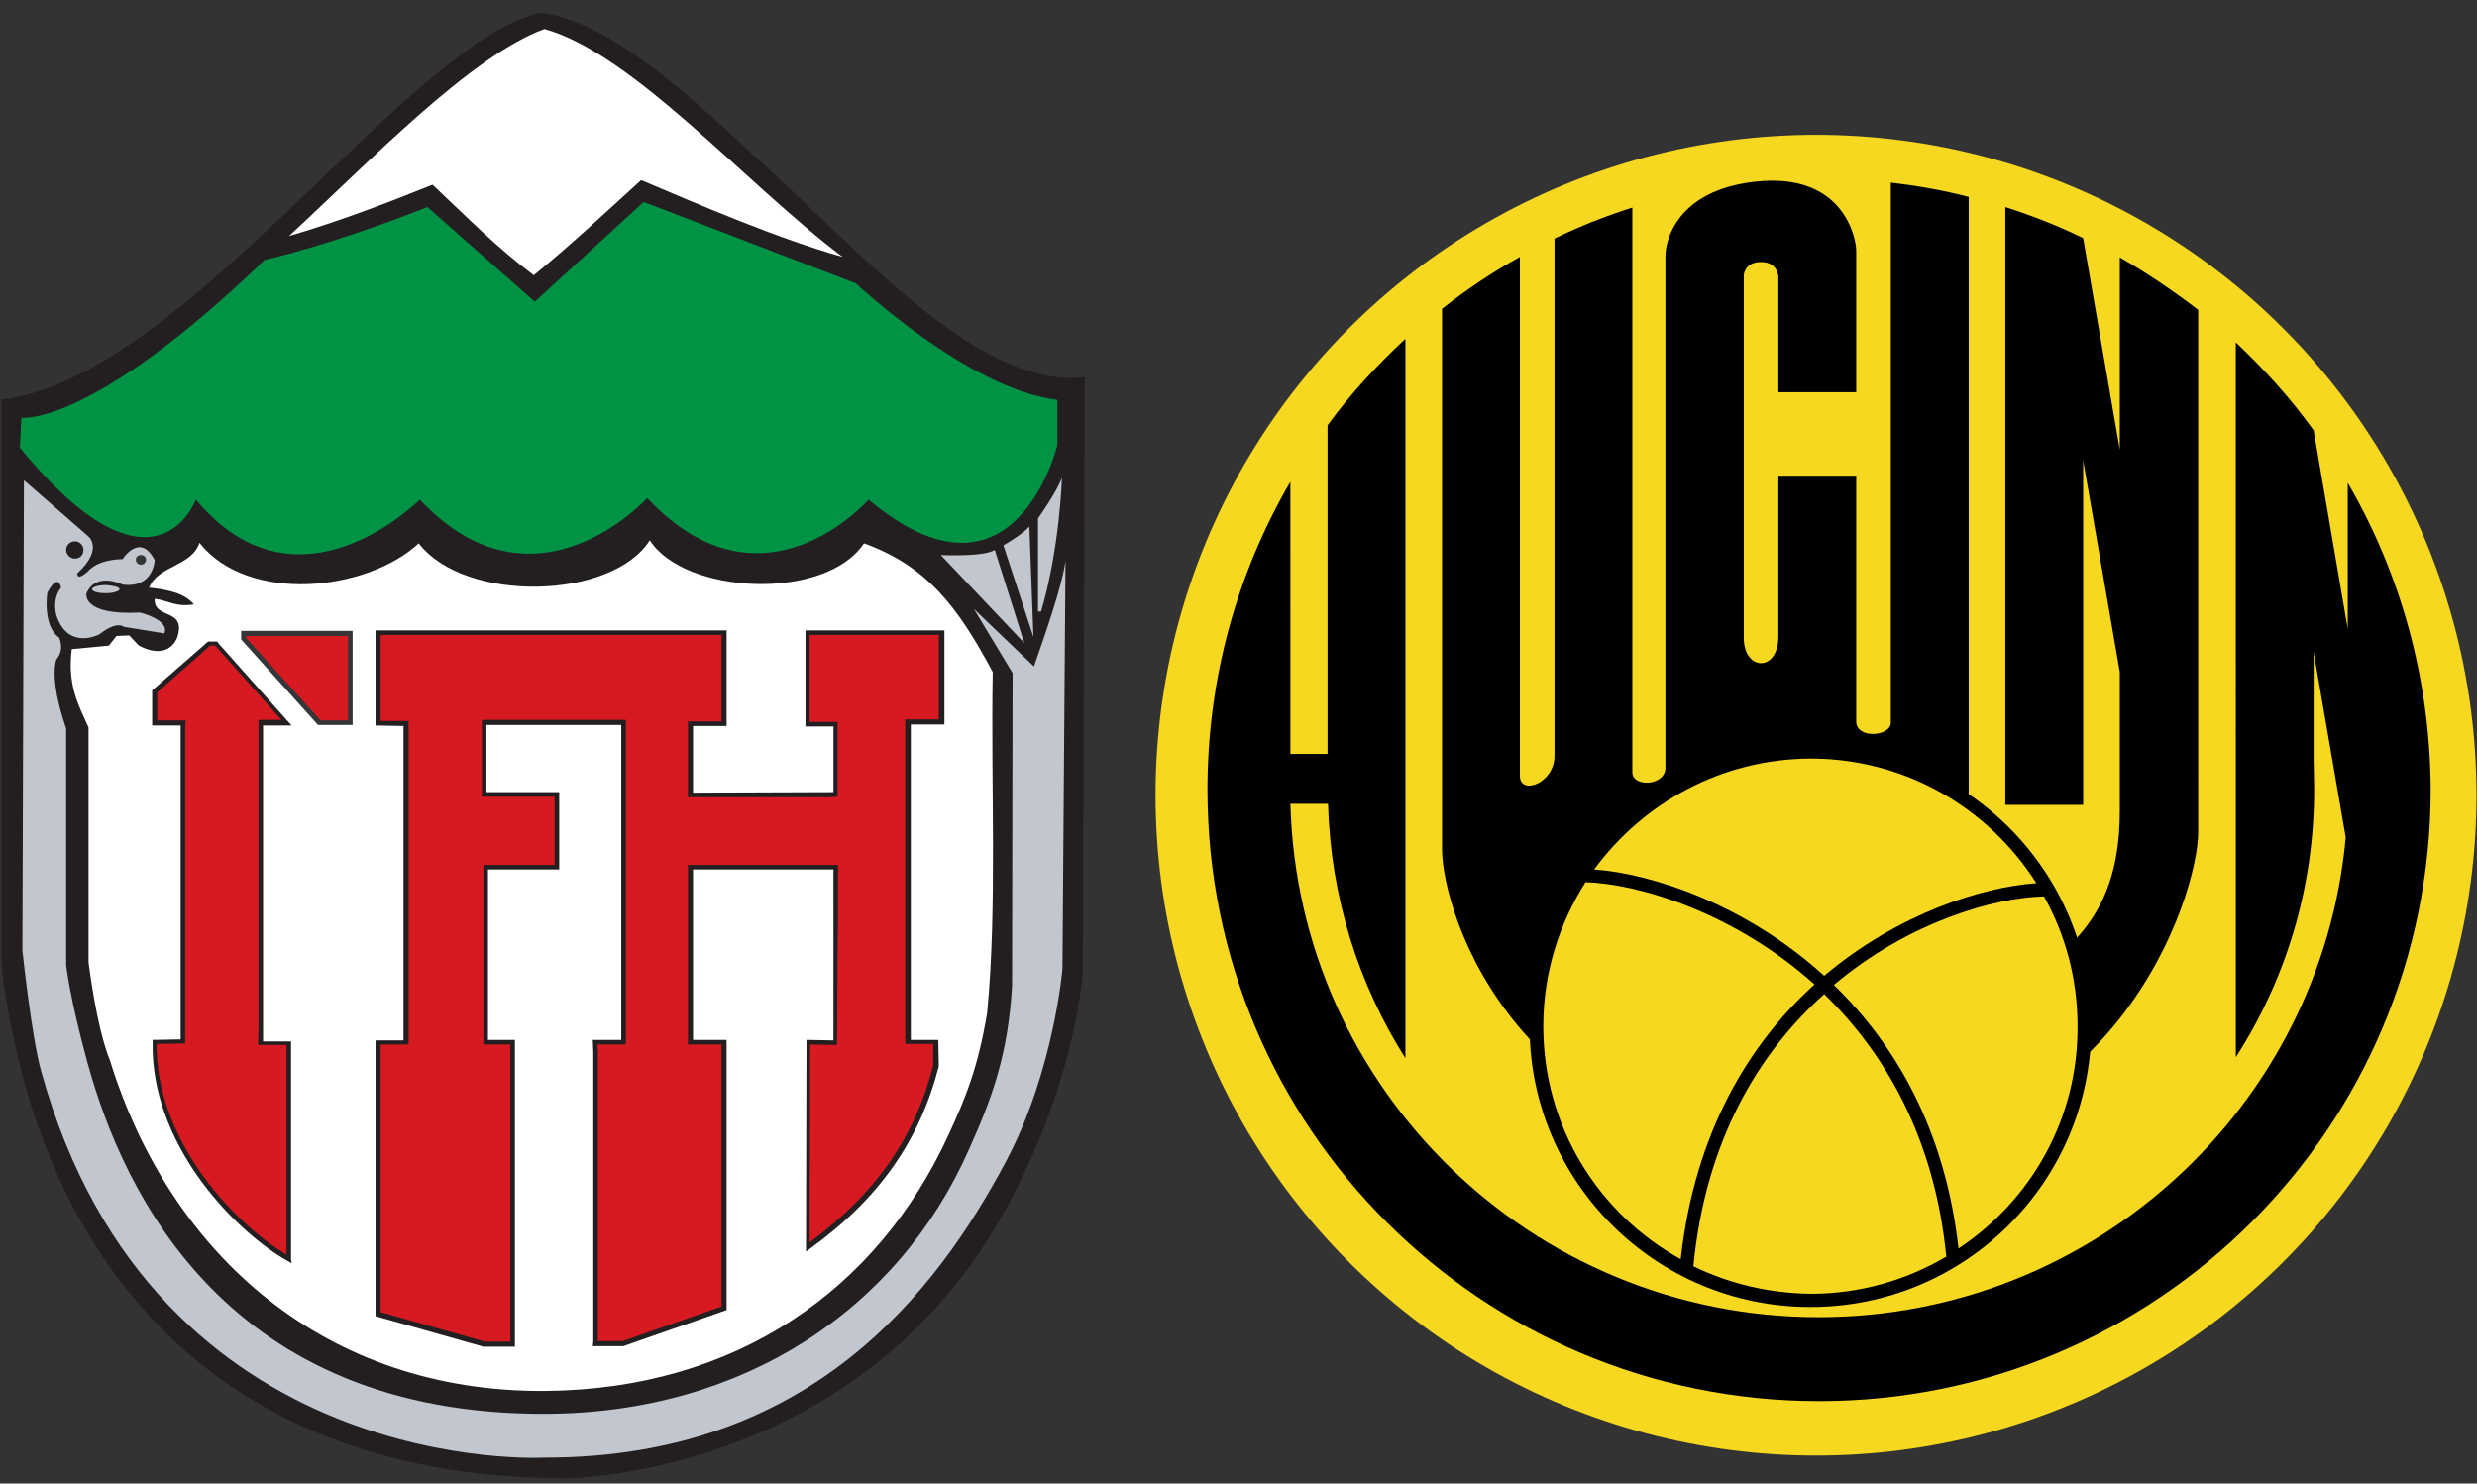
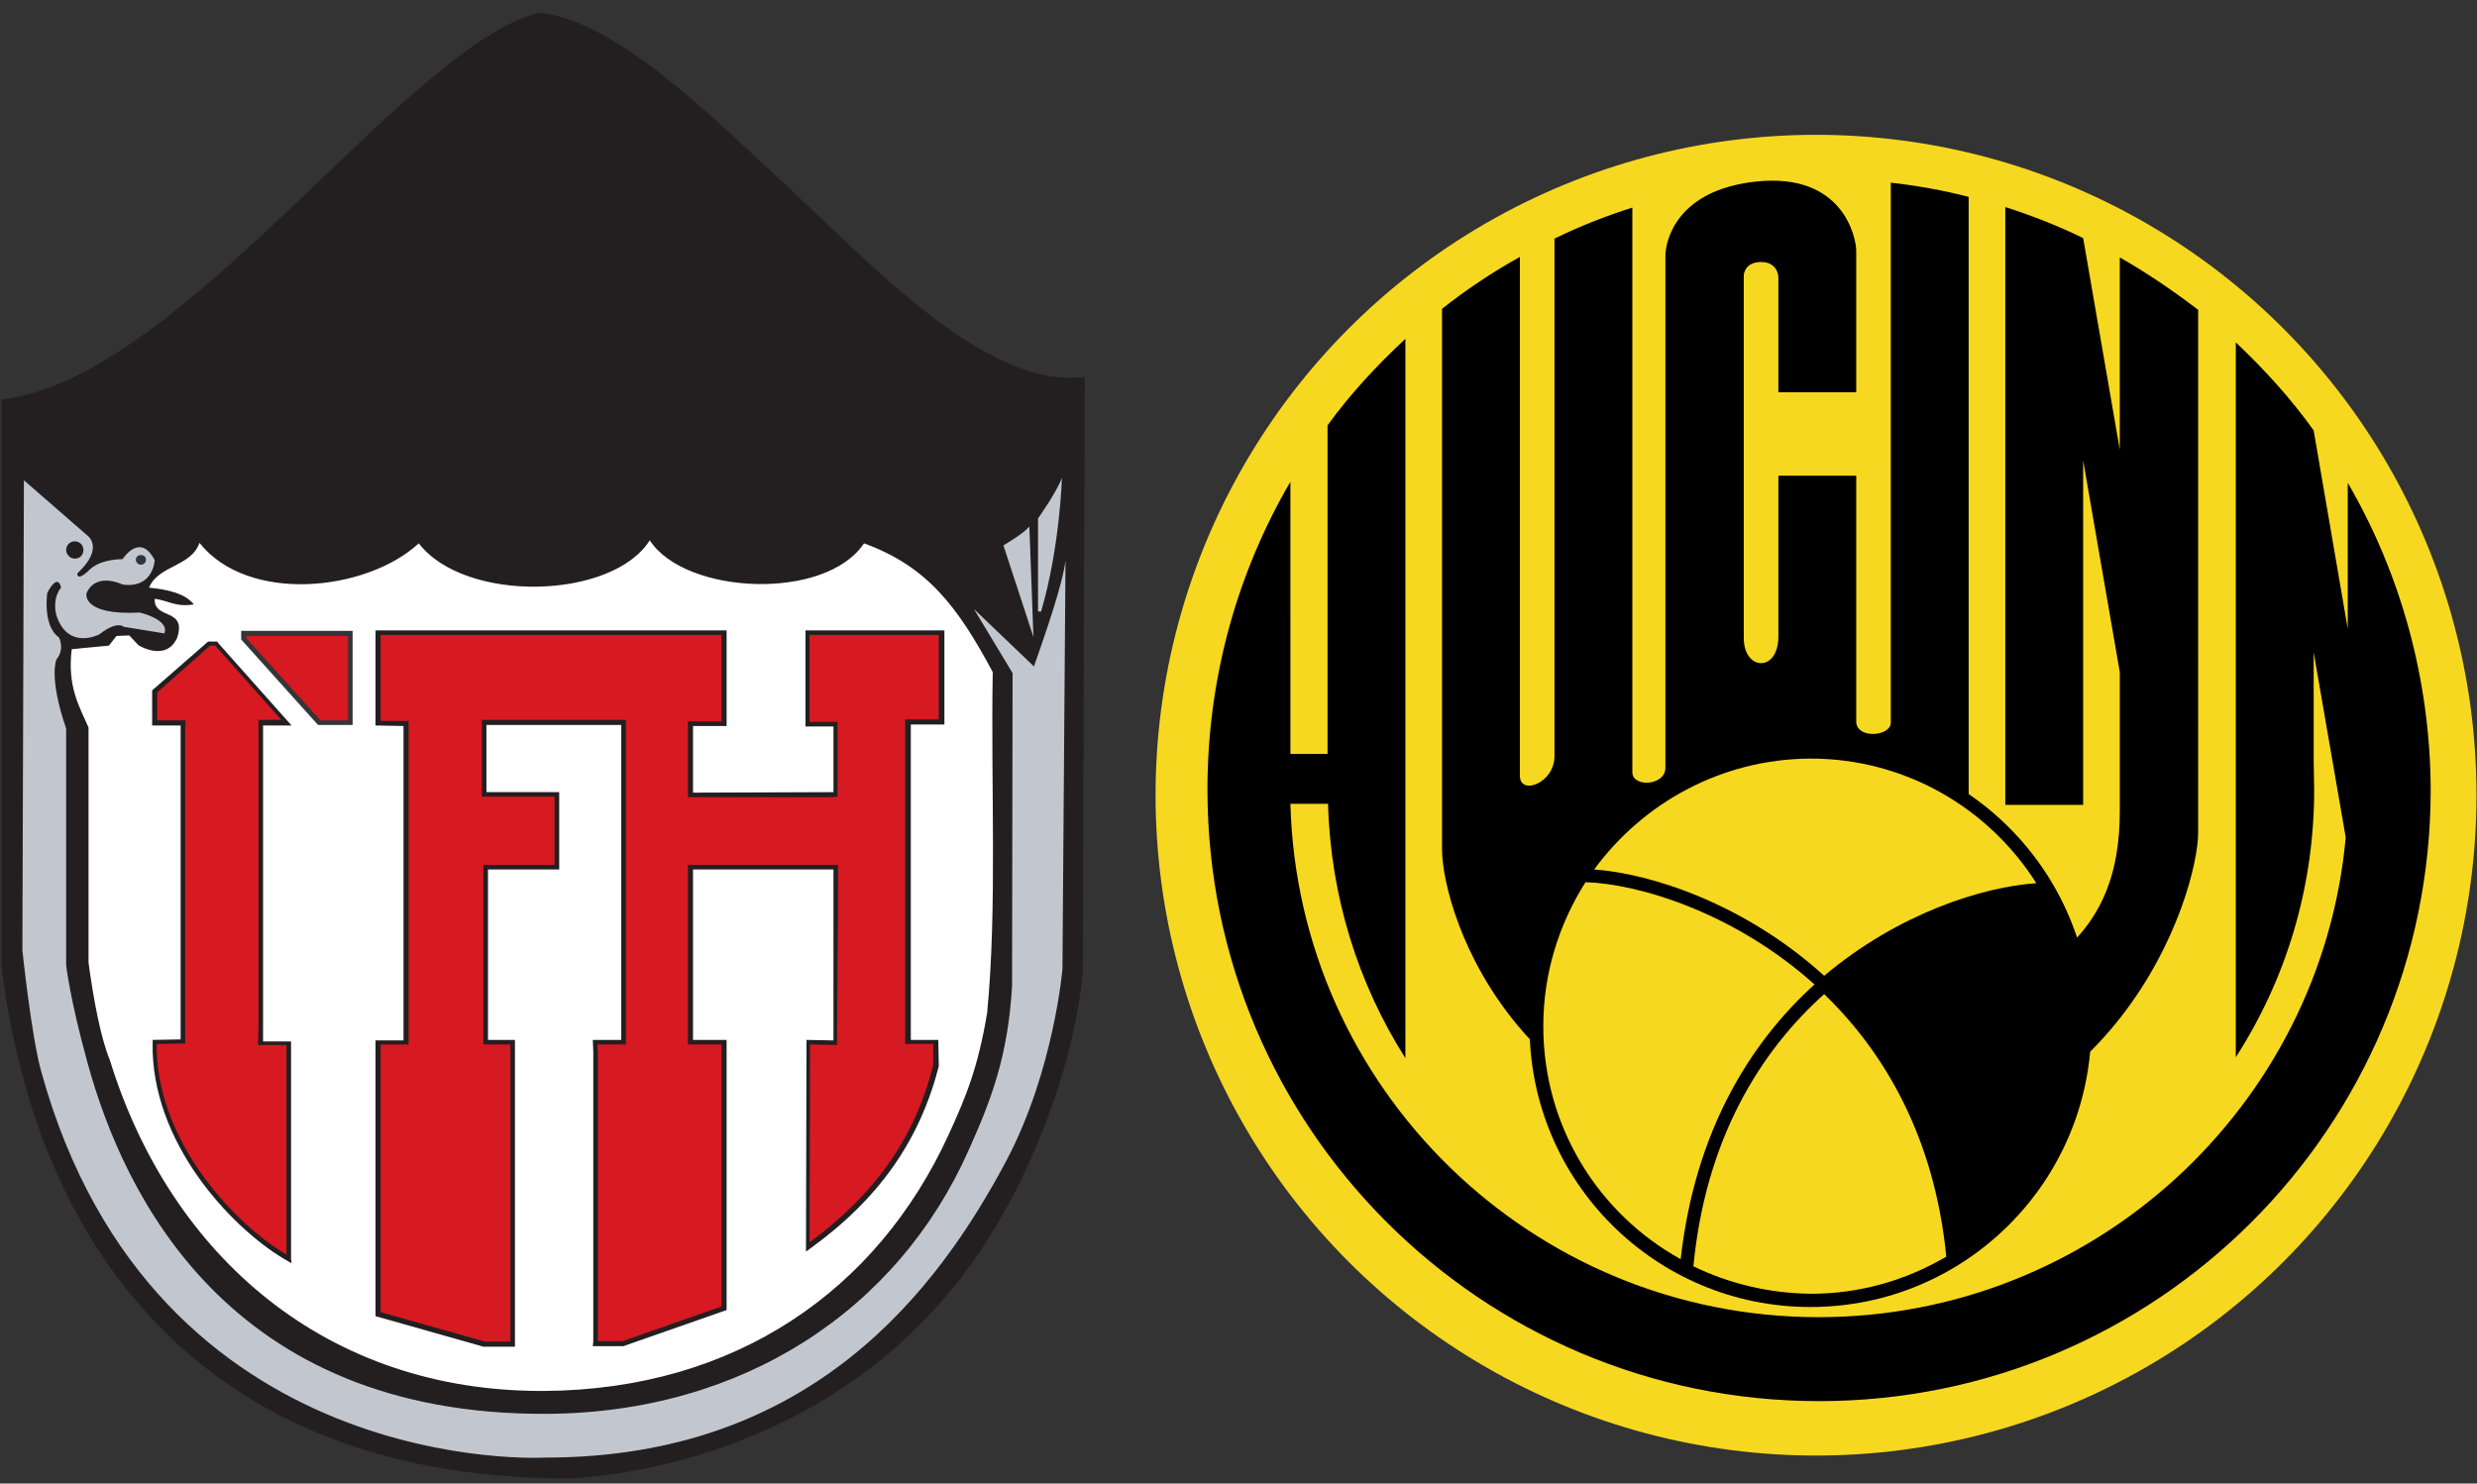
<svg xmlns="http://www.w3.org/2000/svg" version="1.1" id="Layer_1" x="0px" y="0px" viewBox="0 0 486.8 291.6" style="enable-background:new 0 0 486.8 291.6;" xml:space="preserve">
  <rect x="0" y="0" width="486.8" height="291.6" fill="#333333" stroke="none" />
  <style type="text/css">
	.st0{fill-rule:evenodd;clip-rule:evenodd;fill:#231F20;}
	.st1{fill-rule:evenodd;clip-rule:evenodd;fill:#FFFFFF;}
	.st2{fill-rule:evenodd;clip-rule:evenodd;fill:#C2C7CF;}
	.st3{fill-rule:evenodd;clip-rule:evenodd;fill:#009345;}
	.st4{fill-rule:evenodd;clip-rule:evenodd;fill:#343536;}
	.st5{fill-rule:evenodd;clip-rule:evenodd;fill:#D71921;}
	.st6{fill:#231F20;}
	.st7{fill:#343536;}
	.st8{fill:#F6D820;}
</style>
  <title>vaengirjupiters</title>
  <g>
    <path class="st0" d="M213.2,74.1c-19.6,2.4-41.7-22-59.8-38.7c-13.1-12-31.8-31.1-47.2-32.9C80.4,8.1,35.7,74.7,0.3,78.5v111.2   c0,0,0.8,9.4,4.4,22.7c8,29.7,32.4,77.9,106.3,78.2c0,0,49.4-0.1,79.7-41.9c10.2-14,20-36.5,22.1-57.4L213.2,74.1z" />
-     <path class="st1" d="M165.6,50.5c-12.7-3.6-27.6-10-39.6-15.1c-6.7,6.1-14.2,13.1-21.1,18.7C97.7,48.7,92.1,43,85,36.3   c-8.9,3.6-18.6,7.3-28.2,10.1C72.8,31.6,92.5,11,107,5.7C124.5,10.6,146.4,36,165.6,50.5" />
    <path class="st2" d="M198.9,193.8c-0.8,13.8-4.1,22.4-8.5,32.2c-13.9,31.4-44.3,51.7-83,51.9c-62.5,0.3-83.1-43.1-90.2-69   c-3.5-12.7-4.2-19.2-4.2-19.2v-46.5c-3.5-10.2-1.9-13.6-1.9-13.6c1.7-2,0.5-4.3,0.5-4.3c-3.3-2.3-2.3-8.8-2.3-8.8   c2.2-4.1,2.7-1,2.7-1c-1.9,2.4-0.9,5.5-0.9,5.5c2.3,6.9,8.4,3.7,8.4,3.7c3.6-2.8,4.8-1.5,4.8-1.5l8,1.3c1.1-2.7-4.8-4.1-4.8-4.1   c-11.6,0.6-10.5-3.8-10.5-3.8c1.9-4.3,7.1-1.7,7.1-1.7c6.1,0.8,6.3-4.8,6.3-4.8c-2.9-5.6-6.3-0.2-6.3-0.2c-5.1,0.1-6.7,2.3-6.7,2.3   c-2.4,2.2-2.2,0.5-2.2,0.5c5.5-5.1,1.9-7.5,1.9-7.5L4.7,94.4l-0.3,92.4c0,0,1.8,17.1,3.7,23.8c22.2,80.4,99.1,75.9,99.1,75.9   c52.1,0,76.9-32.6,90.6-58.4c9.3-17.6,11-37.6,11-37.6l0.6-80.3c-0.6,4.8-4,14.5-6.2,20.8l-11.8-11.3l7.6,12.6" />
    <path class="st1" d="M34.8,125.4c2-6-4.6-3.5-4.4-7.7c2.6,0.3,4.1,1.7,7.7,1.1c-1.8-2.2-5.1-2.9-8.8-3.3c1.8-4.4,8.3-4.1,9.9-8.8   c9.5,12,32.8,9.6,43.1,0.1c9.1,11.8,38,11.1,45.4-0.6c6.9,10.7,34.5,12,42.1,0.6c12.4,4.5,18.4,12.4,25.3,25.3   c-0.4,22.3,0.9,46.3-1.1,67c-1.8,10.8-4.2,16.6-7.6,24c-14,30.5-41.8,50-79.3,50.3c-42.9,0.3-73.6-26.5-85.5-65   c-1.9-4.6-3.3-12.5-4.2-19.2V143c-1.9-4.3-4.2-8.2-3.3-15.4l7.3-0.7l1.5-1.9l2.5-0.1l1.8,1.9C27.1,126.8,32.6,130.2,34.8,125.4" />
-     <path class="st3" d="M4.2,82.1c0,0,13.5,2,47.8-31c0,0,12.7-2.8,32-10.4l21.1,18.6l21.4-19.6l41.7,16c0,0,22.1,20.8,39.6,22.9v8.9   c0,0-8.4,34.8-37.1,10.7c0,0-20.8,23.9-43.5-0.3c0,0-22.1,24.4-44.7,0.3c0,0-23.9,24.2-44,0c0,0-8.1,22.1-34.6-10.2" />
    <path class="st0" d="M16.4,108.1c0,1-0.7,1.7-1.7,1.7c-0.9,0-1.7-0.8-1.7-1.7c0-1,0.8-1.7,1.7-1.7   C15.6,106.4,16.4,107.1,16.4,108.1" />
    <path class="st4" d="M28.7,110c0,0.5-0.4,1-1,1c-0.5,0-1-0.4-1-1c0-0.5,0.4-0.9,1-0.9C28.3,109.1,28.7,109.5,28.7,110" />
-     <path class="st2" d="M201.3,126.4l-16.4-17.3c0,0,8.4,0.4,10.6-1" />
    <path class="st2" d="M197.2,107.2c0,0,3.8-2.2,5.1-3.7l0.8,21.7" />
    <path class="st2" d="M204,101.9c0,0,3.7-5.2,4.7-8c0,0-0.4,13.8-4.1,26.3H204" />
    <path class="st5" d="M96.3,170.5h13.2v-14.3H95.2V142h27.4v62.8H117l0.1,1.8v57.1l-0.1,0.4h5.5l19.8-7v-52.3h-6.6v-34.4h28.6   c0,11-0.1,23.5-0.1,34.5l-5.3-0.1l-0.1,40.2c11.8-8.5,21.1-19.5,25.3-35.6l-0.1-4.7h-5.4v-62.9h6.6v-17.6h-26.4v18h5.5v13.8   l-1.1,0.1h-27.5V143l0-0.8h6.6v-17.9H74.3v17.8l5.5,0v62.7h-5.5l0,1.8v51.6l20.9,5.9h5.5l0-0.5v-58.2l0-0.7h-5.3v-34.4h0.8" />
    <path class="st6" d="M101.2,264.7l-6.2,0l-21.2-6l0-54.2h5.5v-61.8l-5.5-0.1v-18.7h69v18.8h-6.6l0,0.3v12.8l27.6-0.1v-12.9h-5.5   v-18.9h27.3v18.5h-6.6v62h5.4l0.1,5.2l0,0c-3.8,14.7-11.8,26.1-25.4,35.9l-0.7,0.5l0.1-41.6l5.3,0.1c0-5.3,0-11.1,0-16.8   c0-5.7,0-11.4,0-16.8h-27.6v33.5h6.6v53.1l-20.3,7.1h-6l0.1-0.9v-57l-0.1-2.3h5.6v-61.9H95.6v13.2h14.3v15.2H96.3V170H109v-13.4   H94.7v-15.1h28.3v63.8h-5.6l0.1,1.3v57h4.9l19.4-6.8v-51.5h-6.6V170h29.5v0.4c0,5.5,0,11.4-0.1,17.2c0,5.9-0.1,11.8-0.1,17.3v0.5   l-5.3-0.1l-0.1,38.9c12.9-9.5,20.7-20.6,24.3-34.8l0-4.2h-5.5v-63.8h6.6v-16.6h-25.4v17.1h5.5v14.7l-1.5,0.1h-27.9l0-14.9h6.6v-17   H74.8v16.9l5.5,0v63.6h-5.5l0,1.4v51.2l20.5,5.8h5l0-58.4h-5.3V170h1.3v0.9h-0.4v33.5h5.3l0,1.1v58.2" />
    <path class="st5" d="M35.9,143c0,20.5-0.1,41.3-0.1,61.8l-5.5,0.1l0,1.9c0.7,19.5,17,35.5,26.4,40.8c0-13.2-0.1-29.3-0.1-42.4h-5.5   l0-2.8V142h5l-13.9-15.5h-1.4l-10.7,9.4v6.2H36" />
    <path class="st6" d="M57.3,248.3l-0.7-0.4c-10-5.6-26-21.8-26.6-41.2l0-2.3l5.5-0.1c0-10.1,0-20.3,0-30.4c0-10.3,0-20.6,0-30.9   l0-0.4h-5.6v-6.9l11-9.6h1.8l0.1,0.2l14.5,16.3h-5.6l0,62.1h5.5v0.4c0,6.6,0,13.9,0,21.2c0,7.3,0,14.6,0,21.2 M30.8,205.2l0,1.4   c0.6,18.6,15.7,34.2,25.5,40c0-6.4,0-13.4,0-20.4c0-7.2,0-14.3,0-20.8h-5.6l0.1-3.2v-60.7h4.5l-13-14.6h-1l-10.4,9.2v5.5h5.6   l-0.1,1.3c0,10.2,0,20.5,0,30.8c0,10.3,0,20.6,0,30.9v0.5L30.8,205.2z" />
    <polyline class="st5" points="47.9,124.5 68.9,124.5 68.9,142 62.8,142 47.9,125.5  " />
    <path class="st7" d="M69.3,142.5h-6.8l-15.1-16.8V124h21.9 M63,141.6h5.4V125H48.4v0.4L63,141.6z" />
-     <path class="st2" d="M23.5,115.8c0,0.4-1.2,0.8-2.7,0.8c-1.5,0-2.7-0.3-2.7-0.8c0-0.4,1.2-0.8,2.7-0.8   C22.3,115.1,23.5,115.4,23.5,115.8" />
  </g>
  <g>
    <circle class="st8" cx="356.9" cy="156.3" r="129.8" />
    <g>
      <path d="M416.6,50.6v37.8l-7.2-41.6c-4.9-2.4-10-4.4-15.3-6.1v117.5h15.3V90.5l7.2,41.6v27.3c0,12.2-3.4,23-15.5,30.8    c-12.1,7.8-14.2-23.9-14.2-23.9V38.7c-5-1.3-10.1-2.2-15.3-2.8V142c0,2.8-6.8,3.3-6.8-0.2V93.5h-15.3v31.6c0,7.1-6.8,6.8-6.8,0.3    V54.1c0,0,0.1-2.6,3.4-2.6c3.3,0,3.4,2.9,3.4,2.9v22.7h15.3V49.3c0-2.5-2.5-15.5-19.8-13.6c-15.5,1.7-17.7,11.6-17.7,14.6v100.6    c0,3.6-6.5,3.9-6.5,0.9v-111c-5.3,1.7-10.4,3.7-15.3,6.1v101.7c0,5.4-6.8,7.8-6.8,3.9v-102c-5.4,3-10.5,6.4-15.3,10.2v106.2    c0,12.7,14.9,60.1,75.2,60.1c57.5,0,73.4-51.3,73.4-63.4V60.9C427,57.1,421.9,53.6,416.6,50.6z" />
      <path d="M355.8,146.5c-30.5,0-55.2,24.7-55.2,55.2c0,30.5,24.7,55.2,55.2,55.2c30.5,0,55.2-24.7,55.2-55.2    C411,171.2,386.3,146.5,355.8,146.5z" />
      <path class="st8" d="M355.8,149.1c18.7,0,35.1,9.8,44.4,24.5c-10.5,0.7-27.1,5.9-41.7,18.2c-15.5-14.1-34-20.1-45.2-20.9    C322.9,157.8,338.3,149.2,355.8,149.1z" />
      <path class="st8" d="M303.3,201.7c0-10.4,3.1-20.1,8.3-28.3c10.3,0.3,29.2,5.9,45,20.1c-12.8,11.6-23.5,29-26.3,54    C314.2,238.6,303.3,221.5,303.3,201.7z" />
      <path class="st8" d="M332.8,248.9c2.4-25,13.1-42.2,25.7-53.5c11.9,11.5,21.7,28.2,24,51.6c-7.8,4.6-16.9,7.3-26.6,7.3    C347.6,254.2,339.8,252.3,332.8,248.9z" />
-       <path class="st8" d="M384.9,245.4c-2.6-23.3-12.4-40.1-24.5-51.8c14.7-12.4,31.6-17.2,41.3-17.4c4.2,7.5,6.6,16.2,6.6,25.5    C408.4,220,399.1,236,384.9,245.4z" />
      <path d="M461.4,94.9v28.7l-6.7-39c-4.5-6.3-9.7-12-15.3-17.3V193l0,14.8c9.8-15.2,15.4-33.2,15.4-52.6l-0.1-5.7v-21.3l6.3,36.4    c-4.8,52.8-49.5,94.3-103.6,94.3c-56.3,0-102.3-44.9-103.8-100.9h7.4c0.5,18.4,6,35.5,15.2,50l0-141.4c-5.6,5.2-10.8,10.8-15.3,17    v64.6h-7.3V94.7c-10.4,17.8-16.3,38.5-16.3,60.5c0,66.4,53.8,120.2,120.2,120.2c66.4,0,120.2-53.8,120.2-120.2    C477.6,133.3,471.7,112.6,461.4,94.9z" />
    </g>
  </g>
</svg>